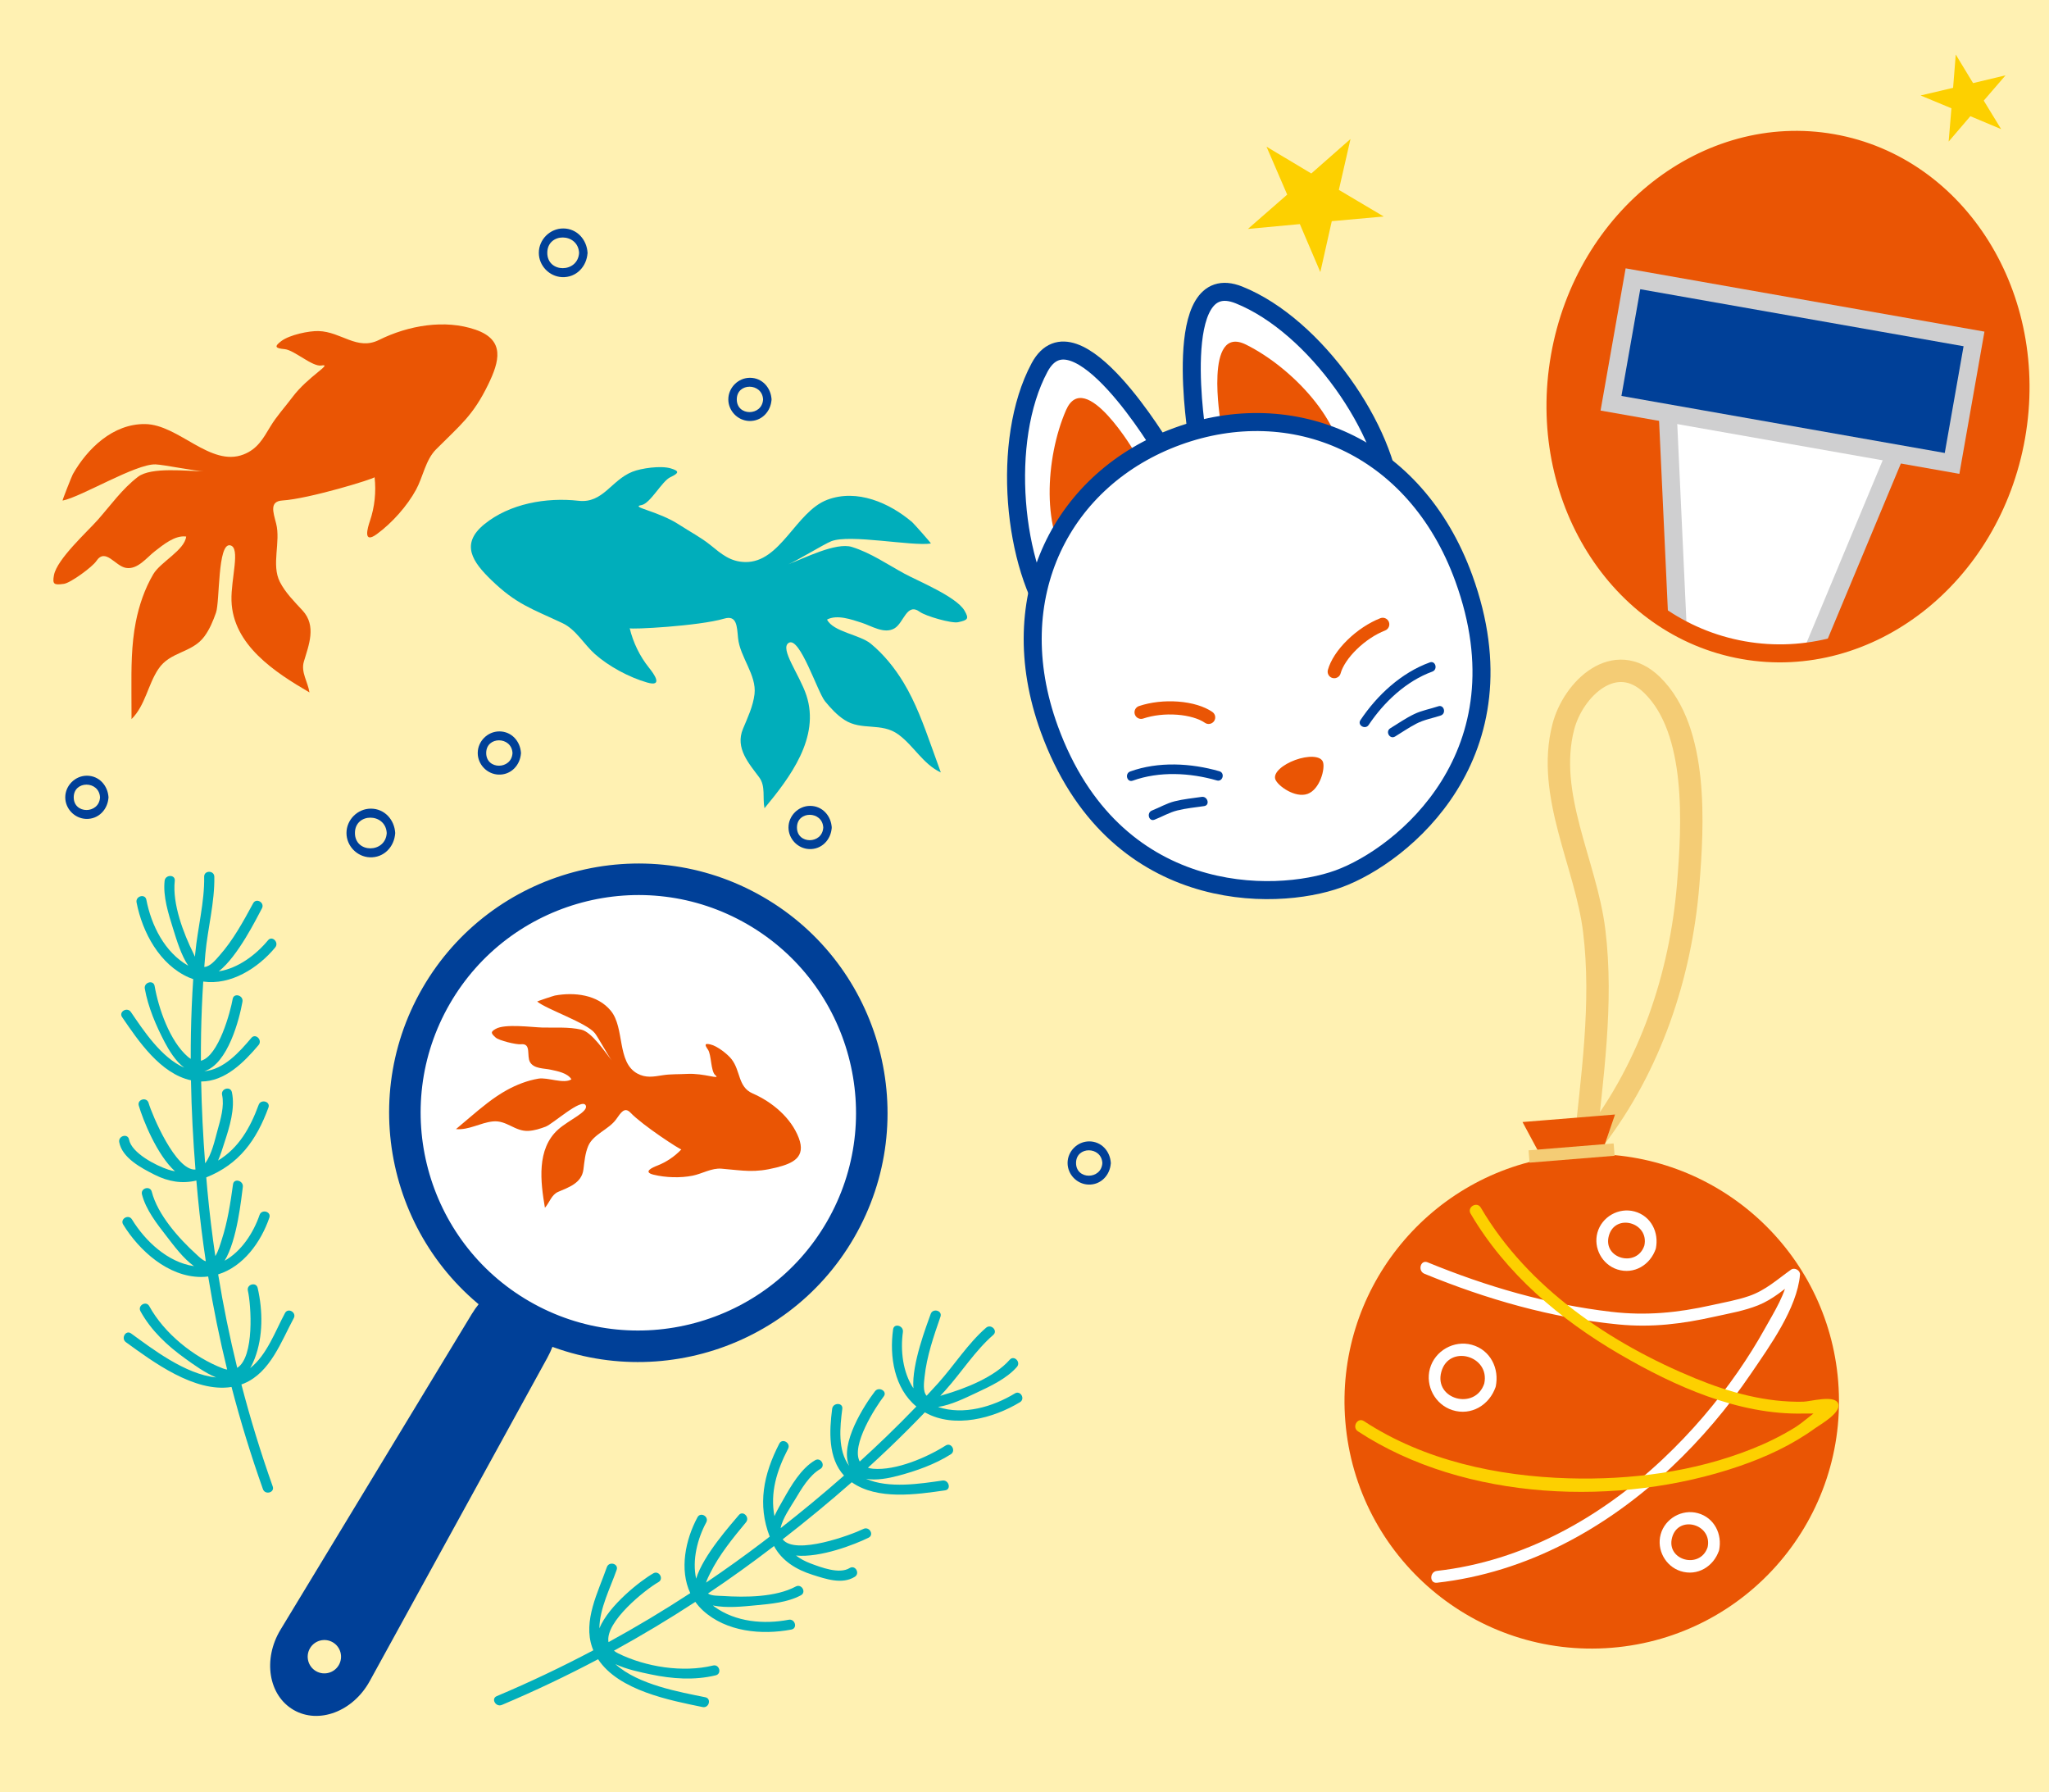
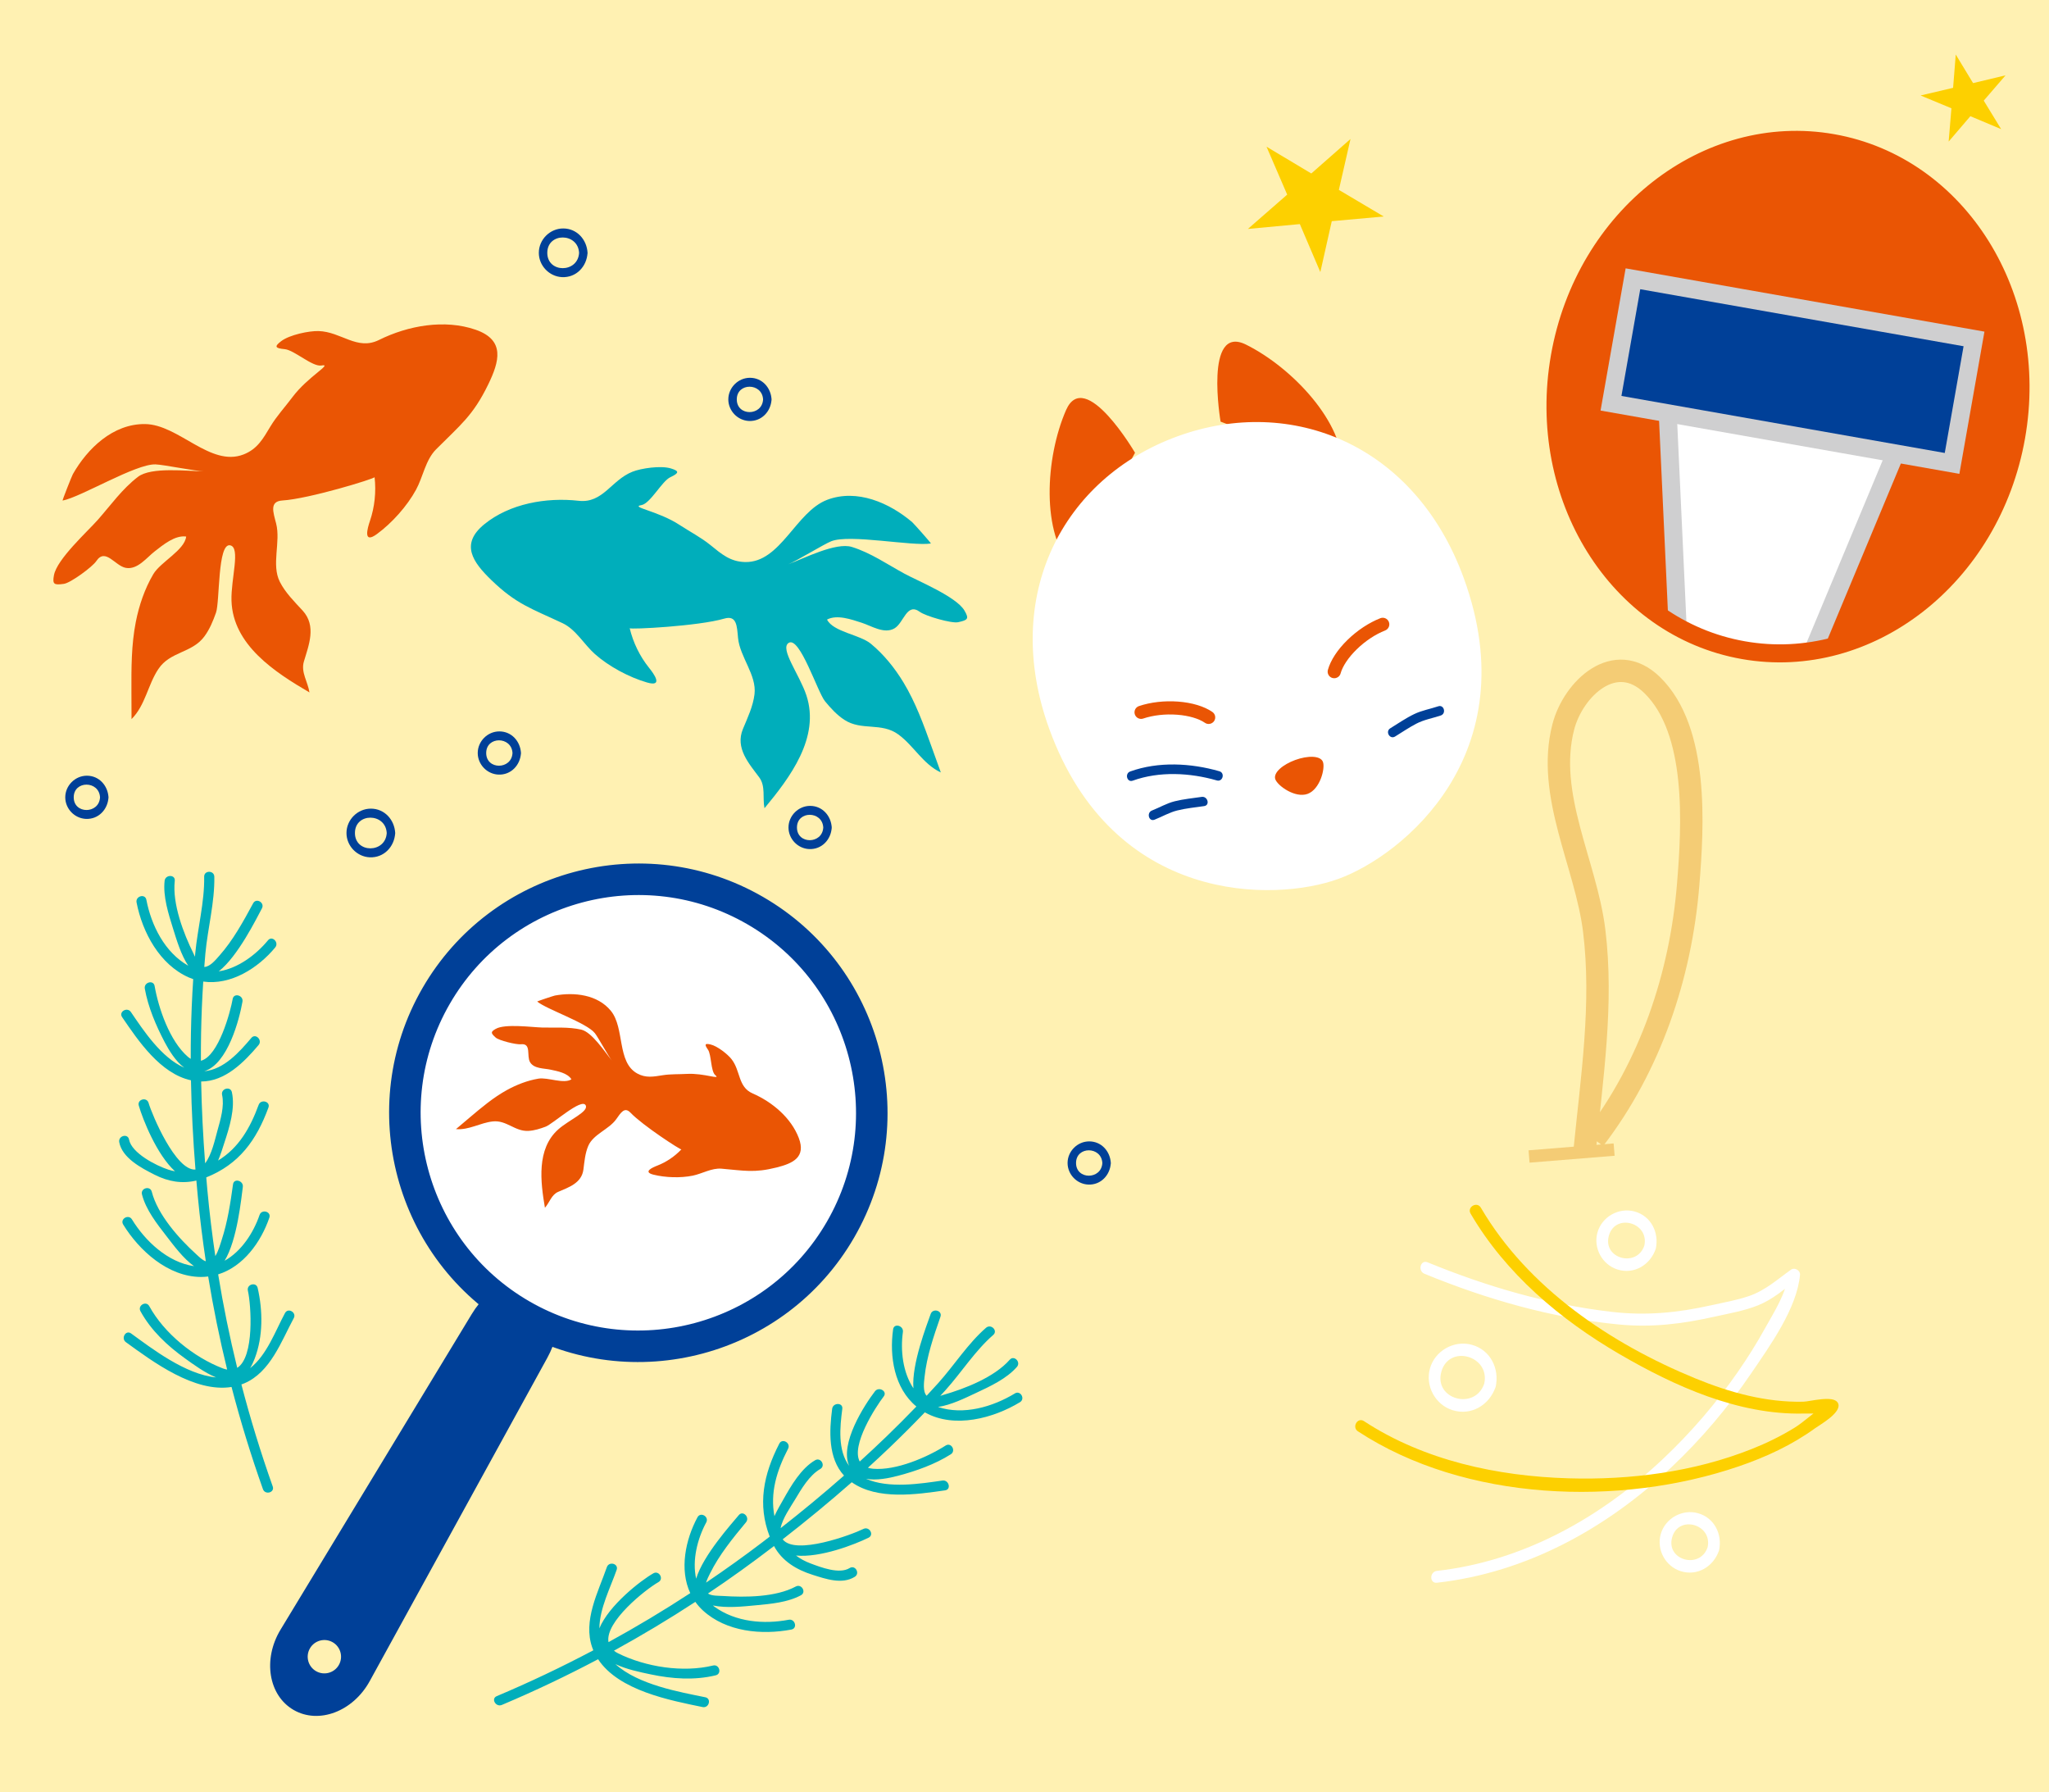
<svg xmlns="http://www.w3.org/2000/svg" id="b" viewBox="0 0 363.135 317.566">
  <defs>
    <style>.f,.g{fill:#fff;}.h,.i{fill:#ea5504;}.h,.g,.j,.k{stroke-width:3.193px;}.h,.l,.j{stroke-miterlimit:10;}.h,.j{stroke:#ea5504;}.m{fill:#f4cc75;}.n{fill:#fff1b2;}.o{clip-path:url(#e);}.p{fill:#cfcfd0;}.q{fill:#00aebb;}.g,.k{stroke:#004098;stroke-linecap:round;stroke-linejoin:round;}.l{stroke:#f4cc75;stroke-width:3.969px;}.l,.j,.k{fill:none;}.r{fill:#004098;}.s{fill:#fdd000;}</style>
    <clipPath id="e">
      <ellipse class="h" cx="316.881" cy="70.277" rx="45.619" ry="41.057" transform="translate(192.646 370.14) rotate(-80)" />
    </clipPath>
  </defs>
  <g id="c">
    <rect class="n" width="363.135" height="317.566" />
  </g>
  <g id="d">
    <polygon class="s" points="221.158 40.567 228.123 34.485 224.46 25.994 232.397 30.739 239.342 24.631 237.281 33.646 245.235 38.363 236.025 39.189 233.997 48.212 230.365 39.707 221.158 40.567" />
    <polygon class="s" points="345.35 25.085 345.843 19.188 340.377 16.917 346.138 15.563 346.609 9.662 349.678 14.724 355.434 13.349 351.569 17.831 354.656 22.881 349.199 20.59 345.35 25.085" />
    <path class="q" d="M170.935,108.197c-1.451-2.484-8.252-5.246-10.656-6.555-3.066-1.67-5.932-3.675-9.299-4.727-2.83-.885-8.524,2.044-11.303,3.073,1.345-.499,6.292-3.543,7.635-4.082,3.264-1.311,14.362,.923,17.664,.396,.099-.016-3.035-3.544-3.312-3.78-3.985-3.394-9.765-5.97-15.07-3.958-5.564,2.111-8.246,11.155-14.538,11.025-2.639-.055-4.209-1.435-6.148-3.007-1.694-1.373-3.644-2.373-5.469-3.568-3.842-2.515-8.867-3.153-6.764-3.515,1.588-.273,3.622-4.24,5.128-4.945,1.606-.753,1.578-1.092,.117-1.546-1.81-.563-5.301-.032-6.837,.578-3.76,1.493-5.215,5.634-9.529,5.149-5.753-.646-12.223,.5-16.716,4.151-4.339,3.526-2.029,6.726,1.211,9.867,4.441,4.305,7.106,5.062,12.639,7.661,2.381,1.118,3.828,3.785,5.753,5.488,2.478,2.192,6.042,4.104,9.226,5.027,2.976,.862,1.2-1.56,.365-2.598-1.643-2.043-2.821-4.473-3.434-7.02,.063,.263,12.233-.367,16.755-1.699,2.254-.663,2.247,1.373,2.449,3.439,.331,3.384,3.327,6.558,2.917,9.953-.259,2.146-1.224,4.177-2.046,6.143-1.432,3.426,1.089,6.169,2.879,8.589,1.168,1.579,.562,3.61,.936,5.473,4.487-5.415,9.901-12.526,7.422-20.013-1.22-3.684-4.783-8.279-3.128-9.29,1.964-1.199,5.105,8.738,6.437,10.358,1.004,1.22,2.084,2.405,3.405,3.272,3.066,2.013,6.567,.391,9.597,2.61,2.735,2.003,4.356,5.244,7.516,6.722-.543-1.51-1.086-3.021-1.63-4.531-1.406-3.908-2.826-7.847-4.977-11.4-1.547-2.556-3.485-4.971-5.796-6.877-1.957-1.615-6.666-2.088-7.762-4.278,1.785-.942,4.322-.018,6.117,.553,1.735,.552,4.004,2.063,5.823,1.01,1.696-.982,2.162-4.654,4.523-2.92,1,.734,5.597,2.074,6.766,1.823,1.738-.374,1.974-.608,1.132-2.05Z" />
    <path class="i" d="M9.565,101.914c.514-2.831,5.96-7.752,7.771-9.804,2.31-2.618,4.317-5.482,7.121-7.623,2.357-1.799,8.709-.995,11.672-.978-1.435-.009-7.124-1.177-8.571-1.224-3.516-.116-13.18,5.779-16.463,6.414-.098,.019,1.64-4.368,1.82-4.685,2.584-4.552,7.134-8.95,12.807-8.873,5.95,.081,11.563,7.662,17.431,5.388,2.461-.954,3.464-2.788,4.749-4.928,1.122-1.869,2.613-3.477,3.919-5.223,2.75-3.678,7.254-5.996,5.154-5.616-1.586,.287-4.853-2.745-6.51-2.893-1.767-.158-1.856-.486-.639-1.413,1.508-1.148,4.971-1.843,6.622-1.795,4.044,.117,6.827,3.511,10.715,1.58,5.185-2.575,11.657-3.711,17.128-1.817,5.283,1.83,4.207,5.626,2.237,9.686-2.701,5.564-4.946,7.187-9.257,11.522-1.855,1.865-2.302,4.866-3.529,7.124-1.579,2.907-4.274,5.923-6.951,7.879-2.502,1.828-1.661-1.055-1.232-2.317,.845-2.481,1.121-5.168,.826-7.771,.03,.269-11.621,3.839-16.326,4.134-2.345,.147-1.642,2.059-1.125,4.069,.846,3.293-.883,7.301,.663,10.351,.977,1.928,2.579,3.507,4.023,5.073,2.518,2.729,1.087,6.17,.232,9.055-.558,1.883,.707,3.584,.992,5.463-6.069-3.553-13.588-8.384-13.819-16.268-.114-3.879,1.663-9.416-.238-9.8-2.255-.455-1.809,9.957-2.507,11.935-.526,1.49-1.136,2.972-2.081,4.239-2.193,2.94-6.037,2.614-8.125,5.735-1.885,2.817-2.299,6.417-4.764,8.887-.006-1.605-.012-3.21-.018-4.815-.016-4.154-.028-8.34,.778-12.415,.58-2.931,1.574-5.863,3.094-8.445,1.287-2.187,5.55-4.242,5.831-6.675-1.999-.274-4.068,1.461-5.559,2.612-1.441,1.112-3.057,3.308-5.127,2.941-1.93-.342-3.623-3.634-5.248-1.197-.688,1.031-4.55,3.863-5.734,4.027-1.761,.243-2.063,.104-1.765-1.54Z" />
    <g>
      <path class="r" d="M97.002,240.585c2.958-5.385,2.456-11.48-1.116-13.542-3.571-2.062-9.099,.551-12.284,5.806l-33.878,55.904c-3.185,5.255-2.143,11.661,2.315,14.235,4.459,2.574,10.528,.274,13.487-5.112l31.476-57.291Zm-40.992,55.528c-1.415-.817-1.898-2.624-1.082-4.038,.816-1.413,2.623-1.898,4.038-1.082,1.413,.816,1.897,2.624,1.081,4.037-.816,1.414-2.623,1.899-4.037,1.083Z" />
      <g>
        <path class="f" d="M148.967,217.867c-11.428,19.793-36.738,26.575-56.532,15.147-19.793-11.428-26.574-36.737-15.147-56.531,11.428-19.794,36.737-26.575,56.53-15.148,19.794,11.428,26.576,36.738,15.148,56.531Z" />
        <path class="r" d="M91.039,235.433c-21.095-12.179-28.348-39.251-16.169-60.346,12.179-21.096,39.25-28.35,60.346-16.17,21.096,12.18,28.35,39.251,16.17,60.347-12.18,21.096-39.251,28.349-60.347,16.17Zm41.384-71.678c-18.427-10.639-42.076-4.303-52.715,14.125-10.639,18.428-4.303,42.076,14.125,52.715,18.429,10.64,42.077,4.304,52.716-14.124,10.639-18.428,4.303-42.076-14.126-52.716Z" />
      </g>
    </g>
    <path class="i" d="M87.871,182.3c1.649-.941,6.448-.275,8.254-.23,2.304,.057,4.603-.143,6.875,.367,1.91,.428,4.198,3.981,5.446,5.486-.604-.729-2.427-4.101-3.017-4.853-1.433-1.827-8.513-4.212-10.227-5.603-.051-.042,2.904-1.024,3.141-1.067,3.398-.625,7.551-.19,9.919,2.711,2.484,3.043,1.032,9.097,4.671,11.099,1.527,.84,2.879,.569,4.506,.31,1.421-.226,2.866-.154,4.303-.235,3.026-.17,6.109,1.124,5.026,.223-.818-.68-.671-3.618-1.299-4.519-.67-.96-.542-1.145,.443-.923,1.22,.275,3.041,1.731,3.717,2.587,1.657,2.094,1.121,4.941,3.747,6.088,3.502,1.529,6.822,4.319,8.185,7.889,1.316,3.447-1.06,4.514-3.948,5.24-3.959,.995-5.732,.548-9.753,.208-1.73-.146-3.437,.9-5.099,1.238-2.14,.435-4.808,.352-6.932-.172-1.985-.489-.171-1.288,.649-1.605,1.613-.625,3.088-1.626,4.279-2.879-.123,.129-6.871-4.247-9.016-6.5-1.069-1.123-1.738,.043-2.535,1.157-1.306,1.825-4.066,2.651-4.952,4.726-.56,1.312-.679,2.792-.858,4.186-.312,2.431-2.658,3.167-4.48,3.959-1.189,.517-1.512,1.878-2.341,2.819-.778-4.576-1.526-10.427,2.362-13.888,1.913-1.703,5.466-3.154,4.854-4.278-.727-1.333-5.801,3.31-7.097,3.796-.977,.366-1.985,.687-3.026,.746-2.417,.139-3.883-1.944-6.346-1.675-2.224,.242-4.22,1.56-6.514,1.362,.809-.684,1.618-1.368,2.427-2.052,2.093-1.77,4.205-3.552,6.607-4.874,1.728-.95,3.632-1.691,5.582-2.018,1.651-.277,4.499,1.006,5.848,.116-.709-1.127-2.464-1.437-3.679-1.702-1.174-.257-2.969-.142-3.662-1.344-.646-1.121,.3-3.373-1.621-3.161-.813,.09-3.884-.661-4.469-1.191-.87-.787-.928-.999,.03-1.545Z" />
    <g>
      <g>
        <ellipse class="i" cx="316.881" cy="70.277" rx="45.619" ry="41.057" transform="translate(192.646 370.14) rotate(-80)" />
        <g class="o">
          <g>
            <polygon class="f" points="319.509 119.616 297.536 115.742 295.522 72.255 336.275 79.44 319.509 119.616" />
            <path class="p" d="M320.491,121.41l-24.49-4.318-2.165-46.756,44.681,7.878-18.026,43.196Zm-21.419-7.019l19.456,3.43,15.506-37.156-36.825-6.493,1.863,40.218Z" />
          </g>
          <g>
            <rect class="r" x="286.989" y="54.556" width="61.379" height="22.395" transform="translate(16.244 -54.165) rotate(10)" />
            <path class="p" d="M347.252,83.96l-63.591-11.213,4.443-25.199,63.591,11.213-4.443,25.199Zm-59.892-13.803l57.301,10.104,3.334-18.91-57.301-10.104-3.334,18.91Z" />
          </g>
        </g>
        <ellipse class="j" cx="316.881" cy="70.277" rx="45.619" ry="41.057" transform="translate(192.646 370.14) rotate(-80)" />
      </g>
      <g>
        <g>
-           <path class="g" d="M206.104,79.735s-15.588-26.353-21.876-14.604c-6.943,12.973-4.634,35.476,2.804,45.393" />
          <path class="i" d="M201.155,80.225s-8.888-15.211-12.229-7.547c-3.689,8.462-4.424,21.936,1.133,27.86" />
-           <path class="g" d="M212.21,77.512s-4.998-30.207,7.37-25.249c13.658,5.474,26.354,24.198,27.03,36.575" />
          <path class="i" d="M216.317,74.707s-2.969-17.365,4.516-13.642c8.265,4.111,17.489,13.96,17.04,22.07" />
        </g>
        <g>
          <path class="f" d="M259.419,102.439c11.356,31.199-10.884,49.167-22.199,53.285-11.316,4.119-39.901,4.65-51.257-26.549-8.596-23.616,2.432-44.48,22.717-51.863,20.284-7.383,42.144,1.511,50.739,25.128Z" />
-           <path class="k" d="M259.419,102.439c11.356,31.199-10.884,49.167-22.199,53.285-11.316,4.119-39.901,4.65-51.257-26.549-8.596-23.616,2.432-44.48,22.717-51.863,20.284-7.383,42.144,1.511,50.739,25.128Z" />
        </g>
        <g>
          <path class="i" d="M234.462,135.013c.423,1.161-.527,4.856-2.722,5.655-2.195,.799-5.298-1.421-5.72-2.582-.423-1.161,1.338-2.627,3.534-3.426,2.195-.799,4.487-.808,4.909,.353Z" />
          <g>
            <path class="i" d="M214.203,128.28c-.228,0-.459-.067-.661-.206-1.099-.757-2.893-1.279-4.922-1.431-2.11-.159-4.248,.082-6.019,.678-.61,.205-1.273-.123-1.478-.734-.205-.611,.123-1.273,.734-1.478,2.06-.693,4.523-.974,6.937-.793,2.465,.185,4.622,.838,6.072,1.837,.531,.366,.664,1.092,.299,1.623-.226,.328-.591,.505-.962,.505Z" />
            <path class="i" d="M237.211,119.906c-.284,.238-.677,.338-1.061,.232-.621-.171-.986-.814-.815-1.435,.468-1.698,1.701-3.584,3.47-5.31,1.733-1.691,3.801-3.058,5.825-3.852,.6-.235,1.277,.06,1.513,.66,.235,.6-.062,1.278-.66,1.513-1.74,.682-3.531,1.872-5.047,3.35-1.456,1.421-2.495,2.974-2.85,4.26-.065,.237-.199,.436-.374,.583Z" />
          </g>
        </g>
        <g>
          <path class="r" d="M200.752,138.326c4.719-1.699,10.143-1.409,14.902-.04,1.047,.301,1.494-1.329,.449-1.629-5.043-1.451-10.804-1.76-15.8,.04-1.015,.366-.577,1.999,.449,1.629h0Z" />
          <path class="r" d="M204.607,145.244c1.353-.531,2.595-1.276,4.014-1.633,1.571-.395,3.195-.543,4.794-.78,1.072-.159,.616-1.787-.449-1.629-1.599,.237-3.223,.385-4.794,.78-1.434,.361-2.649,1.098-4.014,1.633-1.001,.393-.565,2.027,.449,1.629h0Z" />
-           <path class="r" d="M253.396,117.372c-5.052,1.83-9.342,5.808-12.29,10.225-.605,.907,.858,1.754,1.459,.853,2.692-4.034,6.661-7.776,11.28-9.449,1.014-.367,.577-2.001-.449-1.629h0Z" />
          <path class="r" d="M254.89,125.15c-1.423,.478-2.875,.719-4.24,1.371-1.491,.712-2.855,1.665-4.261,2.527-.925,.568-.078,2.029,.853,1.459,1.242-.762,2.45-1.589,3.742-2.266,1.394-.73,2.882-.967,4.355-1.462,1.025-.345,.586-1.977-.449-1.629h0Z" />
        </g>
      </g>
    </g>
    <g>
      <g>
        <path class="l" d="M280.841,203.828c1.276-12.887,3.281-25.954,1.693-38.908-1.451-11.831-8.59-24.055-5.483-36.107,1.746-6.772,9.182-13.864,15.77-7.409,8.22,8.057,7.217,24.904,6.363,35.365-1.315,16.122-6.719,32.196-16.647,45.094" />
-         <path class="i" d="M325.772,244.752c-1.863-22.948-21.095-40.309-43.731-40.259l1.855-.241,2.326-6.77-3.258,.267-9.881,.802-3.254,.261,3.387,6.308,1.856-.061c-22.339,3.606-38.509,23.843-36.646,46.785,1.954,24.119,23.095,42.085,47.22,40.126,24.12-1.957,42.084-23.099,40.126-47.219Z" />
        <rect class="m" x="270.961" y="203.212" width="15.128" height="2.191" transform="translate(-15.621 23.211) rotate(-4.642)" />
      </g>
      <path class="f" d="M252.445,225.698c11.021,4.522,22.506,7.836,34.431,8.986,5.914,.57,11.259-.102,16.999-1.385,2.592-.579,5.235-1.022,7.712-2.014,2.663-1.066,4.6-2.87,6.902-4.506-.527-.302-1.053-.604-1.58-.907-.284,3.191-2.558,6.71-4.108,9.503-1.46,2.632-3.061,5.185-4.773,7.659-3.867,5.587-8.323,10.772-13.265,15.435-11.065,10.441-24.822,18.162-40.102,19.879-1.328,.149-1.343,2.251,0,2.1,15.868-1.783,30.08-9.636,41.587-20.494,5.278-4.98,10.001-10.565,14.078-16.567,3.294-4.851,8.15-11.53,8.683-17.515,.068-.764-.955-1.351-1.58-.907-2.463,1.751-4.535,3.678-7.459,4.682-2.164,.743-4.427,1.128-6.654,1.626-6.001,1.341-11.584,1.888-17.721,1.173-11.304-1.316-22.118-4.476-32.593-8.774-1.249-.513-1.794,1.518-.558,2.025h0Z" />
-       <path class="s" d="M240.664,253.62c19.009,12.46,46.398,13.418,67.499,6.203,4.771-1.631,9.426-3.781,13.519-6.752,.843-.612,4.999-2.914,4.012-4.534-.83-1.361-4.902-.195-6.109-.168-6.6,.147-13.028-1.63-19.089-4.114-15.021-6.155-29.712-16.019-38.053-30.267-.682-1.166-2.498-.11-1.813,1.06,6.216,10.619,15.87,18.768,26.412,24.904,9.744,5.672,21.047,10.773,32.544,10.517,1.144-.025,2.81,.123,3.894-.295,.747-.288,1.187,.411,.696-.815-.468-1.17-.425-.389-1.154,.017-1.751,.975-3.265,2.55-4.999,3.616-2.395,1.472-4.936,2.712-7.547,3.751-10.236,4.073-21.507,5.521-32.472,5.201-12.605-.368-25.617-3.147-36.28-10.136-1.134-.743-2.187,1.075-1.06,1.813h0Z" />
+       <path class="s" d="M240.664,253.62c19.009,12.46,46.398,13.418,67.499,6.203,4.771-1.631,9.426-3.781,13.519-6.752,.843-.612,4.999-2.914,4.012-4.534-.83-1.361-4.902-.195-6.109-.168-6.6,.147-13.028-1.63-19.089-4.114-15.021-6.155-29.712-16.019-38.053-30.267-.682-1.166-2.498-.11-1.813,1.06,6.216,10.619,15.87,18.768,26.412,24.904,9.744,5.672,21.047,10.773,32.544,10.517,1.144-.025,2.81,.123,3.894-.295,.747-.288,1.187,.411,.696-.815-.468-1.17-.425-.389-1.154,.017-1.751,.975-3.265,2.55-4.999,3.616-2.395,1.472-4.936,2.712-7.547,3.751-10.236,4.073-21.507,5.521-32.472,5.201-12.605-.368-25.617-3.147-36.28-10.136-1.134-.743-2.187,1.075-1.06,1.813Z" />
      <path class="f" d="M302.633,274.155c-1.324,3.972-7.408,2.338-6.293-1.726,1.117-4.069,7.183-2.363,6.293,1.726-.287,1.317,1.737,1.88,2.025,.558,.619-2.843-.825-5.791-3.75-6.593-2.809-.77-5.822,.939-6.593,3.75-.748,2.728,.837,5.654,3.527,6.518,2.977,.957,5.864-.822,6.816-3.676,.428-1.285-1.599-1.836-2.025-.558Z" />
      <path class="f" d="M291.421,220.7c-1.324,3.972-7.408,2.338-6.293-1.726,1.117-4.069,7.183-2.363,6.293,1.726-.287,1.317,1.737,1.88,2.025,.558,.619-2.843-.825-5.791-3.75-6.593-2.809-.77-5.822,.939-6.593,3.75-.748,2.728,.837,5.654,3.527,6.518,2.977,.957,5.864-.822,6.816-3.675,.428-1.285-1.599-1.836-2.025-.558Z" />
      <path class="f" d="M263.047,245.157c-1.6,4.799-8.957,2.825-7.606-2.087,1.352-4.916,8.682-2.856,7.606,2.087-.287,1.317,1.737,1.88,2.025,.558,.697-3.205-.929-6.526-4.226-7.43-3.167-.868-6.561,1.058-7.43,4.226-.842,3.072,.939,6.367,3.968,7.344,3.358,1.083,6.615-.921,7.688-4.14,.428-1.285-1.599-1.836-2.025-.558Z" />
    </g>
    <path class="r" d="M135.238,70.774c-.164,2.985-4.665,3.005-4.661-.006,.004-3.013,4.503-2.98,4.661,.006,.051,.96,1.551,.966,1.5,0-.11-2.076-1.661-3.832-3.828-3.834-2.082-.001-3.832,1.746-3.834,3.828-.001,2.021,1.643,3.736,3.66,3.824,2.232,.098,3.884-1.673,4.002-3.818,.053-.965-1.447-.962-1.5,0Z" />
    <path class="r" d="M195.364,206.076c-.164,2.985-4.665,3.005-4.661-.006,.004-3.013,4.503-2.98,4.661,.006,.051,.96,1.551,.966,1.5,0-.11-2.077-1.661-3.832-3.828-3.834-2.082-.001-3.832,1.746-3.834,3.828-.001,2.021,1.644,3.736,3.66,3.824,2.232,.098,3.884-1.673,4.002-3.818,.053-.965-1.447-.962-1.5,0Z" />
    <path class="r" d="M145.903,146.628c-.164,2.985-4.665,3.005-4.661-.006,.004-3.013,4.503-2.98,4.661,.006,.051,.96,1.551,.966,1.5,0-.11-2.077-1.661-3.832-3.828-3.834-2.082-.001-3.832,1.746-3.834,3.828-.001,2.021,1.643,3.736,3.66,3.824,2.232,.098,3.884-1.673,4.002-3.818,.053-.965-1.447-.962-1.5,0Z" />
    <path class="r" d="M17.727,141.281c-.164,2.985-4.665,3.005-4.661-.006,.004-3.013,4.503-2.98,4.661,.006,.051,.96,1.551,.966,1.5,0-.11-2.076-1.661-3.832-3.828-3.834-2.082-.001-3.832,1.746-3.834,3.828-.001,2.021,1.643,3.736,3.66,3.824,2.232,.098,3.884-1.673,4.002-3.818,.053-.965-1.447-.962-1.5,0Z" />
    <path class="r" d="M90.828,133.431c-.164,2.985-4.665,3.005-4.661-.006,.004-3.013,4.503-2.98,4.661,.006,.051,.96,1.551,.966,1.5,0-.11-2.077-1.661-3.832-3.828-3.834-2.082-.001-3.832,1.746-3.834,3.828-.001,2.021,1.644,3.736,3.66,3.825,2.232,.098,3.884-1.673,4.002-3.818,.053-.965-1.447-.962-1.5,0Z" />
    <path class="r" d="M102.628,44.802c-.198,3.608-5.639,3.633-5.634-.007,.005-3.641,5.443-3.602,5.634,.007,.051,.96,1.551,.966,1.5,0-.124-2.341-1.871-4.319-4.314-4.321-2.346-.002-4.319,1.967-4.321,4.314-.002,2.276,1.849,4.208,4.119,4.31,2.518,.113,4.382-1.882,4.515-4.303,.053-.965-1.447-.962-1.5,0Z" />
    <path class="r" d="M68.539,147.604c-.198,3.607-5.639,3.633-5.634-.007,.005-3.641,5.443-3.602,5.634,.007,.051,.96,1.551,.966,1.5,0-.124-2.341-1.871-4.319-4.314-4.321-2.346-.002-4.319,1.967-4.321,4.314-.002,2.276,1.849,4.208,4.119,4.31,2.518,.113,4.382-1.882,4.515-4.303,.053-.965-1.447-.962-1.5,0Z" />
    <path class="q" d="M52.061,233.574c.55-1.02-1.004-1.93-1.554-.909-1.707,3.164-3.202,7.434-6.179,9.76,.334-.558,.606-1.158,.823-1.728,1.488-3.908,1.437-8.456,.515-12.484-.258-1.129-1.994-.651-1.736,.479,.582,2.542,1.197,11.75-1.888,13.679-1.344-5.473-2.47-10.993-3.379-16.564,4.462-1.384,7.59-5.717,9.072-10.046,.376-1.098-1.362-1.57-1.736-.478-1.073,3.137-3.21,6.451-6.194,8.108,2.253-3.665,2.967-11.162,3.229-13.066,.156-1.133-1.578-1.623-1.736-.479-.456,3.304-.969,6.661-2.006,9.841-.217,.665-.57,1.974-1.133,2.883-.571-3.868-1.044-7.759-1.406-11.68-.07-.756-.132-1.512-.197-2.268,5.808-2.324,8.892-6.572,11.017-12.37,.399-1.089-1.34-1.559-1.736-.479-1.49,4.065-3.526,7.639-7.186,9.86,.479-1.098,.821-2.265,1.124-3.187,.887-2.702,1.943-6.05,1.321-8.919-.245-1.132-1.981-.653-1.736,.478,.436,2.014-.276,4.343-.811,6.277-.475,1.718-1.02,4.302-2.194,5.843-.368-4.824-.611-9.658-.705-14.495,4.232,.004,7.596-3.408,10.172-6.453,.744-.879-.523-2.159-1.273-1.273-2.111,2.495-4.879,5.61-8.352,5.908,4.185-1.266,6.233-9.232,6.776-12.326,.199-1.133-1.536-1.619-1.736-.479-.38,2.166-2.469,10.136-5.629,10.948-.005-1.608,0-3.215,.031-4.823,.058-3.07,.185-6.141,.381-9.208,4.868,.697,9.722-2.376,12.753-6.043,.732-.886-.534-2.167-1.273-1.273-2.14,2.59-5.342,4.983-8.732,5.504,3.411-2.651,6.732-9.452,7.653-11.154,.551-1.019-1.002-1.929-1.554-.908-1.738,3.21-3.553,6.546-5.991,9.289-.588,.661-1.645,1.981-2.671,1.993,.063-.799,.123-1.597,.198-2.395,.42-4.497,1.667-9.082,1.582-13.594-.022-1.157-1.822-1.161-1.8,0,.084,4.47-1.165,9.123-1.582,13.594-.018,.195-.031,.39-.048,.585-.101-.22-.187-.417-.257-.558-1.78-3.587-3.773-8.807-3.323-12.89,.127-1.15-1.674-1.141-1.8,0-.306,2.776,.679,5.841,1.494,8.451,.657,2.101,1.409,4.652,2.697,6.594-4.183-2.382-6.541-7.137-7.425-11.69-.22-1.136-1.956-.655-1.736,.478,1.027,5.292,4.094,11.022,9.272,13.292,.255,.112,.512,.208,.769,.296-.213,3.209-.346,6.424-.407,9.637-.029,1.496-.036,2.991-.033,4.487-.171-.105-.342-.225-.517-.376-3.203-2.767-5.182-8.544-5.886-12.541-.201-1.139-1.935-.656-1.736,.479,.572,3.249,1.984,6.548,3.515,9.466,.732,1.395,1.951,3.432,3.473,4.533-4.069-1.761-7.254-6.635-9.457-9.863-.649-.951-2.21-.052-1.554,.908,2.873,4.209,6.789,10.019,12.202,11.195,.098,5.277,.375,10.551,.797,15.812-3.514,.268-7.706-9.742-8.308-11.805-.324-1.11-2.062-.637-1.736,.479,.708,2.425,3.166,8.676,6.418,11.634-.392-.068-.789-.163-1.194-.296-2.132-.7-6.499-2.913-6.953-5.335-.213-1.137-1.948-.656-1.736,.478,.525,2.804,3.927,4.579,6.25,5.754,2.488,1.26,4.892,1.638,7.42,1.042,.083,.962,.168,1.923,.261,2.884,.369,3.832,.844,7.637,1.412,11.42-.626-.19-1.218-.814-1.692-1.243-3.039-2.752-6.848-7.002-7.885-11.083-.285-1.122-2.021-.646-1.736,.478,.692,2.724,2.655,5.214,4.342,7.391,1.36,1.756,2.961,3.939,4.879,5.322-4.669-.686-8.643-4.449-10.997-8.286-.605-.986-2.162-.083-1.554,.909,2.844,4.636,7.978,9.266,13.777,9.291,.44,.002,.867-.031,1.287-.082,.905,5.547,2.027,11.042,3.362,16.492-.244-.042-.496-.104-.767-.208-5.152-1.979-10.379-6.193-13.038-11.035-.558-1.016-2.113-.109-1.554,.908,1.877,3.419,4.775,6.125,7.922,8.377,1.494,1.069,3.47,2.523,5.469,3.349-5.461-.531-11.415-5.156-15.063-7.797-.94-.68-1.839,.881-.909,1.554,4.747,3.437,12.144,8.985,18.719,7.936,1.587,6.089,3.439,12.122,5.563,18.103,.385,1.084,2.125,.617,1.736-.478-2.122-5.972-3.969-11.994-5.552-18.071,.183-.066,.365-.133,.545-.211,4.616-1.993,6.515-7.423,8.729-11.528Z" />
    <path class="q" d="M179.853,246.909c-3.902,2.366-9.084,3.901-13.61,2.393,2.329-.358,4.709-1.535,6.749-2.491,2.483-1.163,5.383-2.5,7.228-4.604,.761-.868-.507-2.146-1.273-1.273-2.714,3.095-7.932,5.127-11.775,6.232-.152,.044-.335,.106-.533,.171,.304-.333,.614-.661,.915-.996,2.839-3.161,5.271-7.021,8.474-9.801,.877-.761-.401-2.029-1.273-1.273-3.225,2.798-5.62,6.623-8.474,9.801-.679,.756-1.367,1.503-2.061,2.246-.706-.752-.459-2.412-.365-3.327,.377-3.641,1.625-7.238,2.818-10.677,.38-1.097-1.358-1.568-1.736-.478-.636,1.835-3.409,8.869-3.055,13.164-1.89-2.817-2.321-6.725-1.865-9.976,.159-1.133-1.575-1.623-1.736-.478-.679,4.838,.213,10.451,4.126,13.678-1.729,1.797-3.492,3.563-5.283,5.295-1.561,1.509-3.149,2.991-4.756,4.452-1.574-2.875,2.797-9.643,4.249-11.531,.706-.918-.857-1.815-1.554-.909-1.833,2.384-6.314,9.284-4.569,13.212-2.063-2.768-1.632-6.892-1.216-10.108,.148-1.145-1.653-1.135-1.8,0-.51,3.939-.747,8.723,2.105,11.828-3.653,3.215-7.407,6.317-11.238,9.317,.323-1.725,1.802-3.814,2.542-5.046,1.146-1.906,2.51-4.287,4.485-5.438,1-.583,.095-2.139-.909-1.554-2.516,1.466-4.275,4.535-5.659,6.995-.45,.799-1.069,1.825-1.555,2.914-.775-4.166,.377-7.991,2.417-11.94,.531-1.028-1.022-1.939-1.554-.909-2.813,5.446-3.891,10.823-1.699,16.474-.402,.309-.802,.622-1.205,.929-3.302,2.513-6.662,4.917-10.075,7.224,.18-.596,.489-1.195,.714-1.649,1.627-3.291,4.031-6.231,6.36-9.039,.734-.885-.532-2.166-1.273-1.273-1.283,1.547-6.319,7.113-7.558,11.262-.732-3.274,.217-7.048,1.788-9.969,.549-1.02-1.005-1.93-1.554-.908-2.142,3.984-3.225,9.265-1.278,13.44-4.72,3.086-9.548,5.979-14.488,8.683-.667-3.597,6.551-9.329,8.852-10.637,1.007-.572,.101-2.128-.909-1.554-2.25,1.279-7.875,5.666-9.561,9.743,.035-3.533,1.958-7.193,3.062-10.363,.382-1.096-1.356-1.567-1.736-.479-1.534,4.404-4.265,9.477-2.598,14.227,.061,.173,.131,.341,.2,.509-5.565,2.944-11.268,5.656-17.123,8.128-1.064,.449-.147,2,.908,1.554,5.835-2.463,11.516-5.166,17.058-8.099,3.665,5.574,12.778,7.291,18.526,8.475,1.131,.233,1.614-1.502,.479-1.736-4.436-.913-11.877-2.181-15.933-5.872,1.981,.94,4.425,1.433,6.264,1.82,3.788,.797,7.727,1.081,11.516,.162,1.125-.273,.649-2.009-.478-1.736-5.331,1.293-11.899,.27-16.815-2.15-.293-.144-.536-.306-.751-.476,4.919-2.696,9.727-5.579,14.428-8.651,.389,.542,.832,1.06,1.357,1.539,4.145,3.781,10.402,4.365,15.667,3.366,1.137-.216,.655-1.951-.478-1.736-4.437,.842-9.417,.406-13.18-2.322-.092-.066-.167-.142-.255-.21,2.455,.507,5.326,.186,7.665-.034,2.624-.246,5.572-.504,7.933-1.77,1.021-.548,.113-2.102-.909-1.554-3.577,1.918-8.975,1.937-12.93,1.678-.667-.044-2.009,.012-2.599-.42-.009-.007-.016-.015-.025-.022,3.908-2.623,7.743-5.376,11.509-8.263,.063-.048,.124-.097,.187-.145,1.422,2.668,3.983,4.196,6.826,5.096,2.335,.739,5.233,1.759,7.488,.358,.982-.61,.079-2.168-.908-1.554-1.83,1.136-5.065-.121-6.931-.816-1.003-.374-1.845-.843-2.578-1.398,4.354,.415,10.461-1.979,12.861-3.162,1.039-.512,.128-2.065-.909-1.554-2.085,1.028-12.101,4.749-14.313,1.839,4.178-3.25,8.269-6.612,12.242-10.11,4.538,3.204,11.512,2.159,16.55,1.434,1.142-.164,.656-1.899-.478-1.736-3.894,.56-9.529,1.468-13.551-.315,1.838,.359,4.13-.12,5.679-.528,3.186-.84,6.564-2.034,9.352-3.808,.975-.62,.073-2.178-.908-1.554-3.303,2.101-8.81,4.474-12.879,4.114-.338-.03-.633-.092-.9-.174,1.276-1.163,2.543-2.336,3.79-3.53,2.144-2.052,4.246-4.15,6.301-6.294,.035,.02,.066,.043,.101,.063,5.174,2.847,12.054,.994,16.752-1.855,.989-.6,.086-2.157-.909-1.554Z" />
  </g>
</svg>